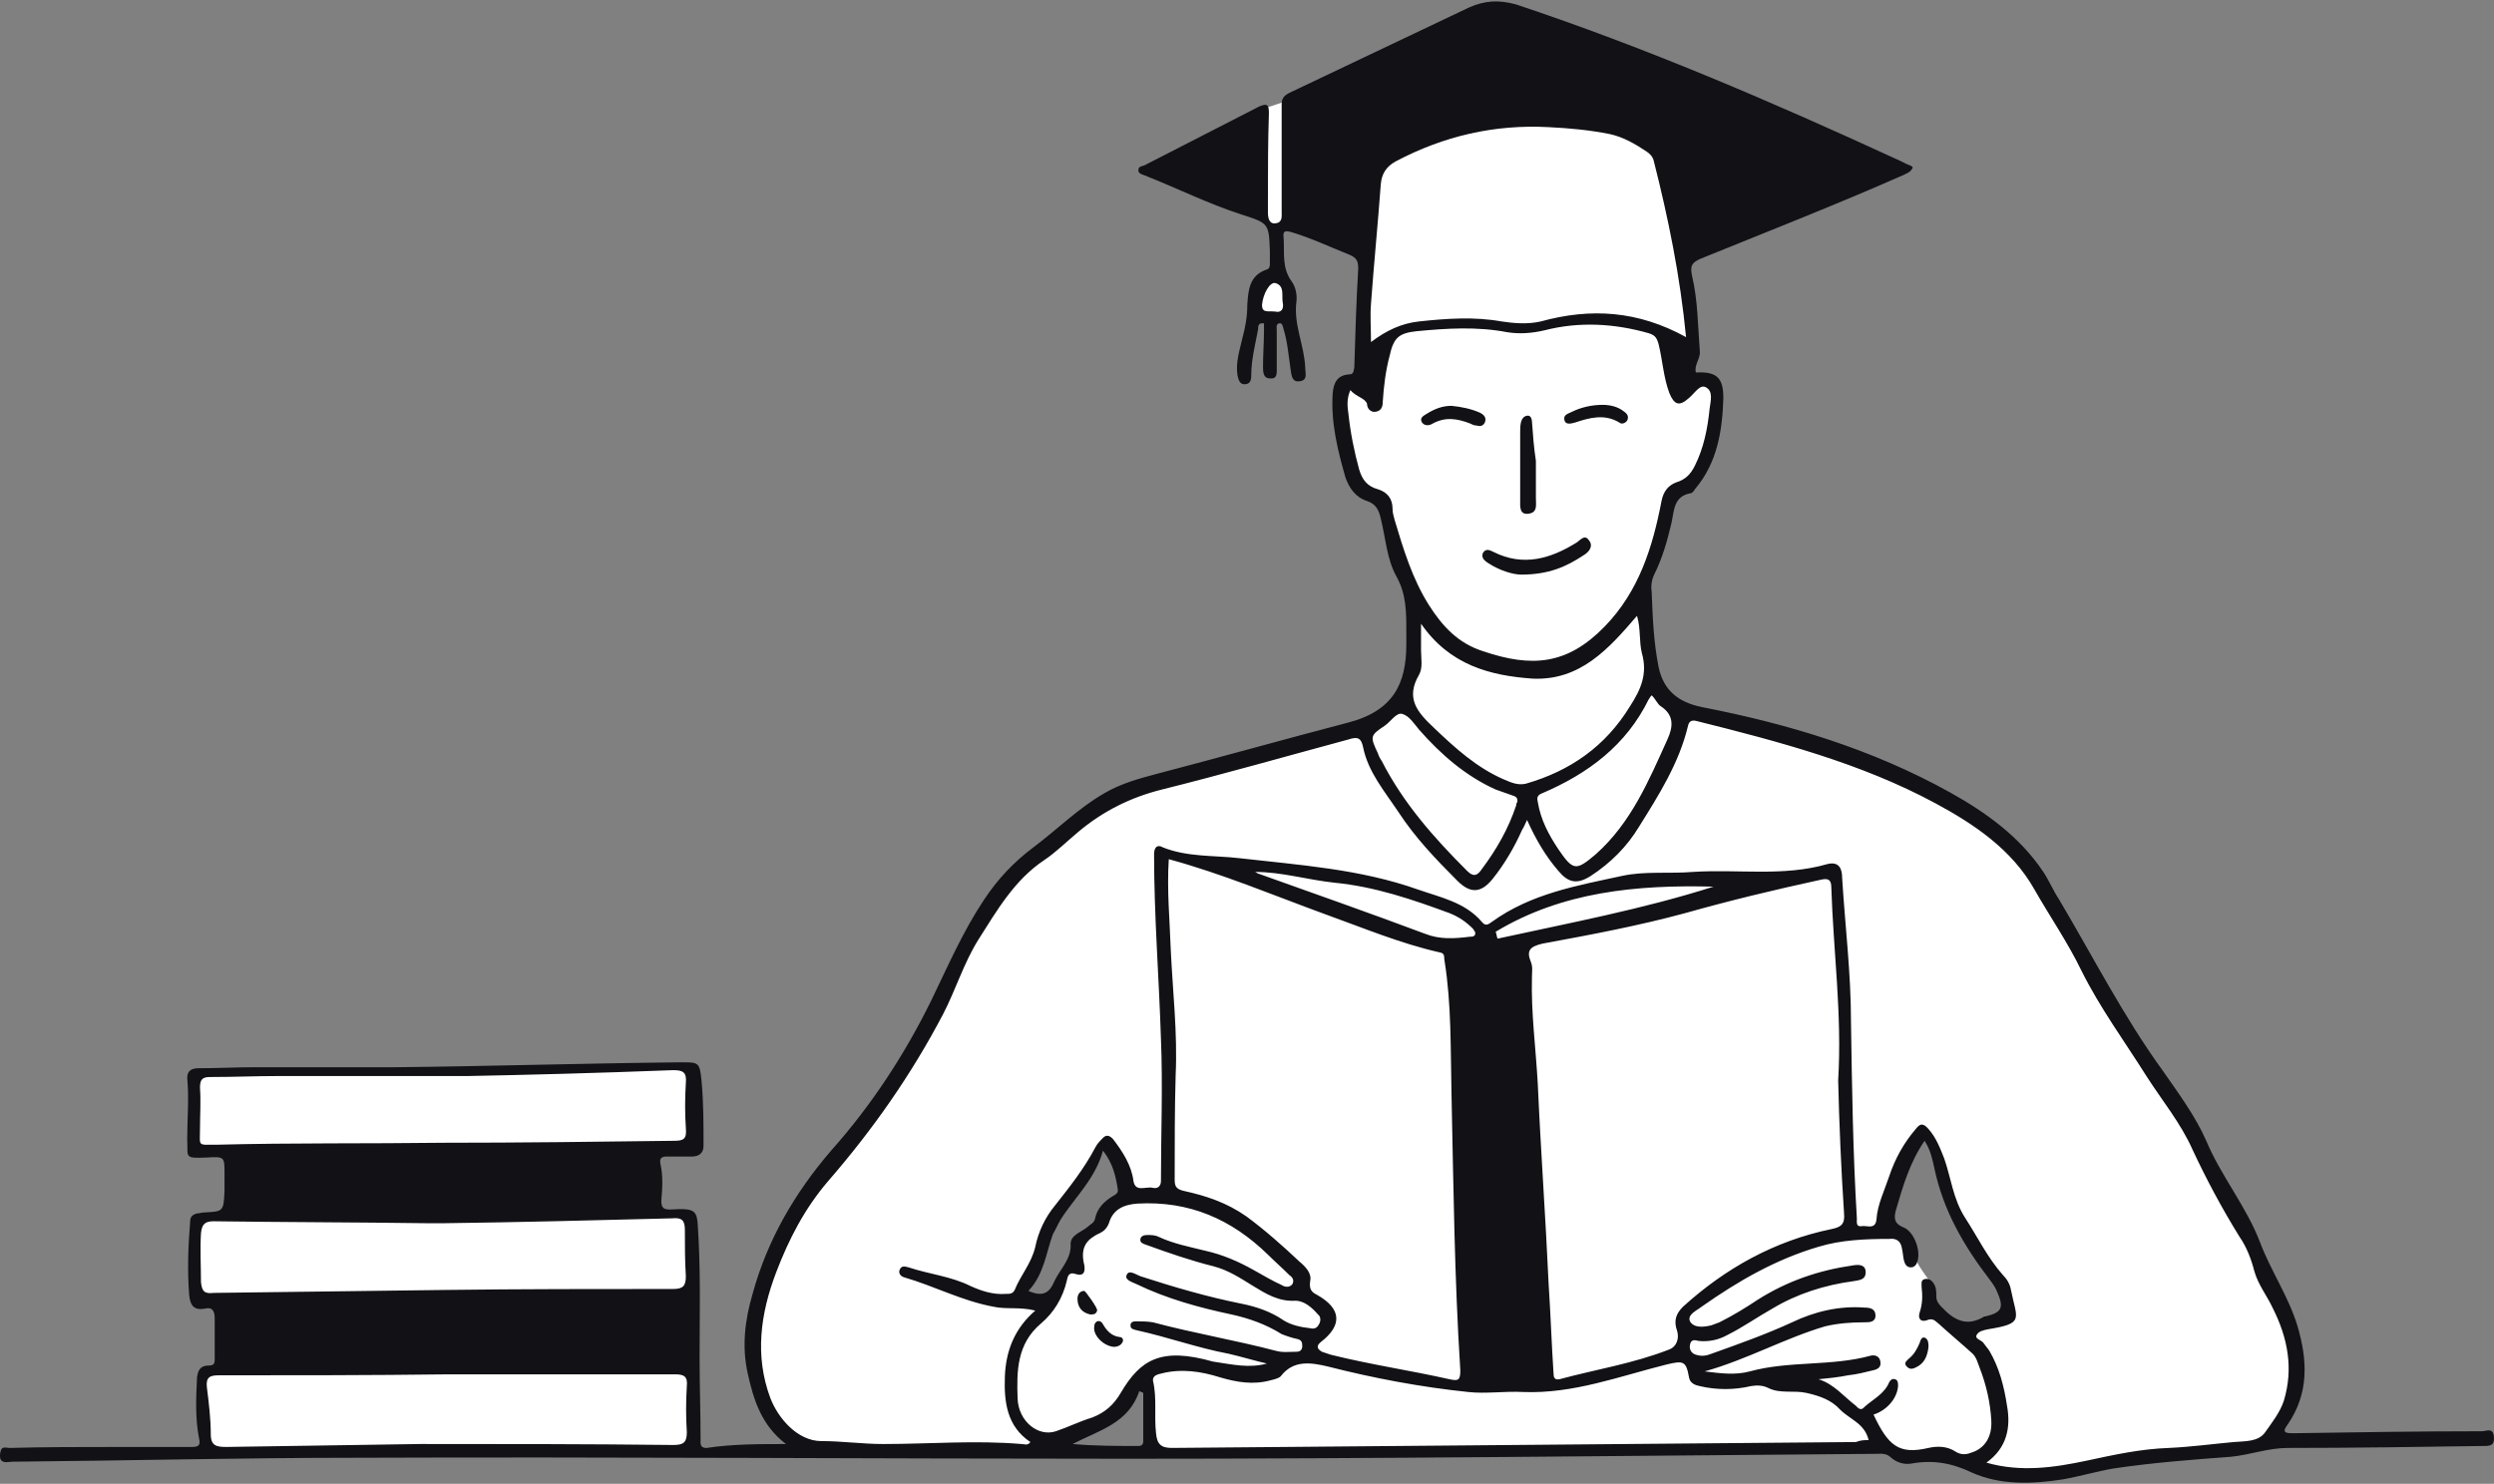
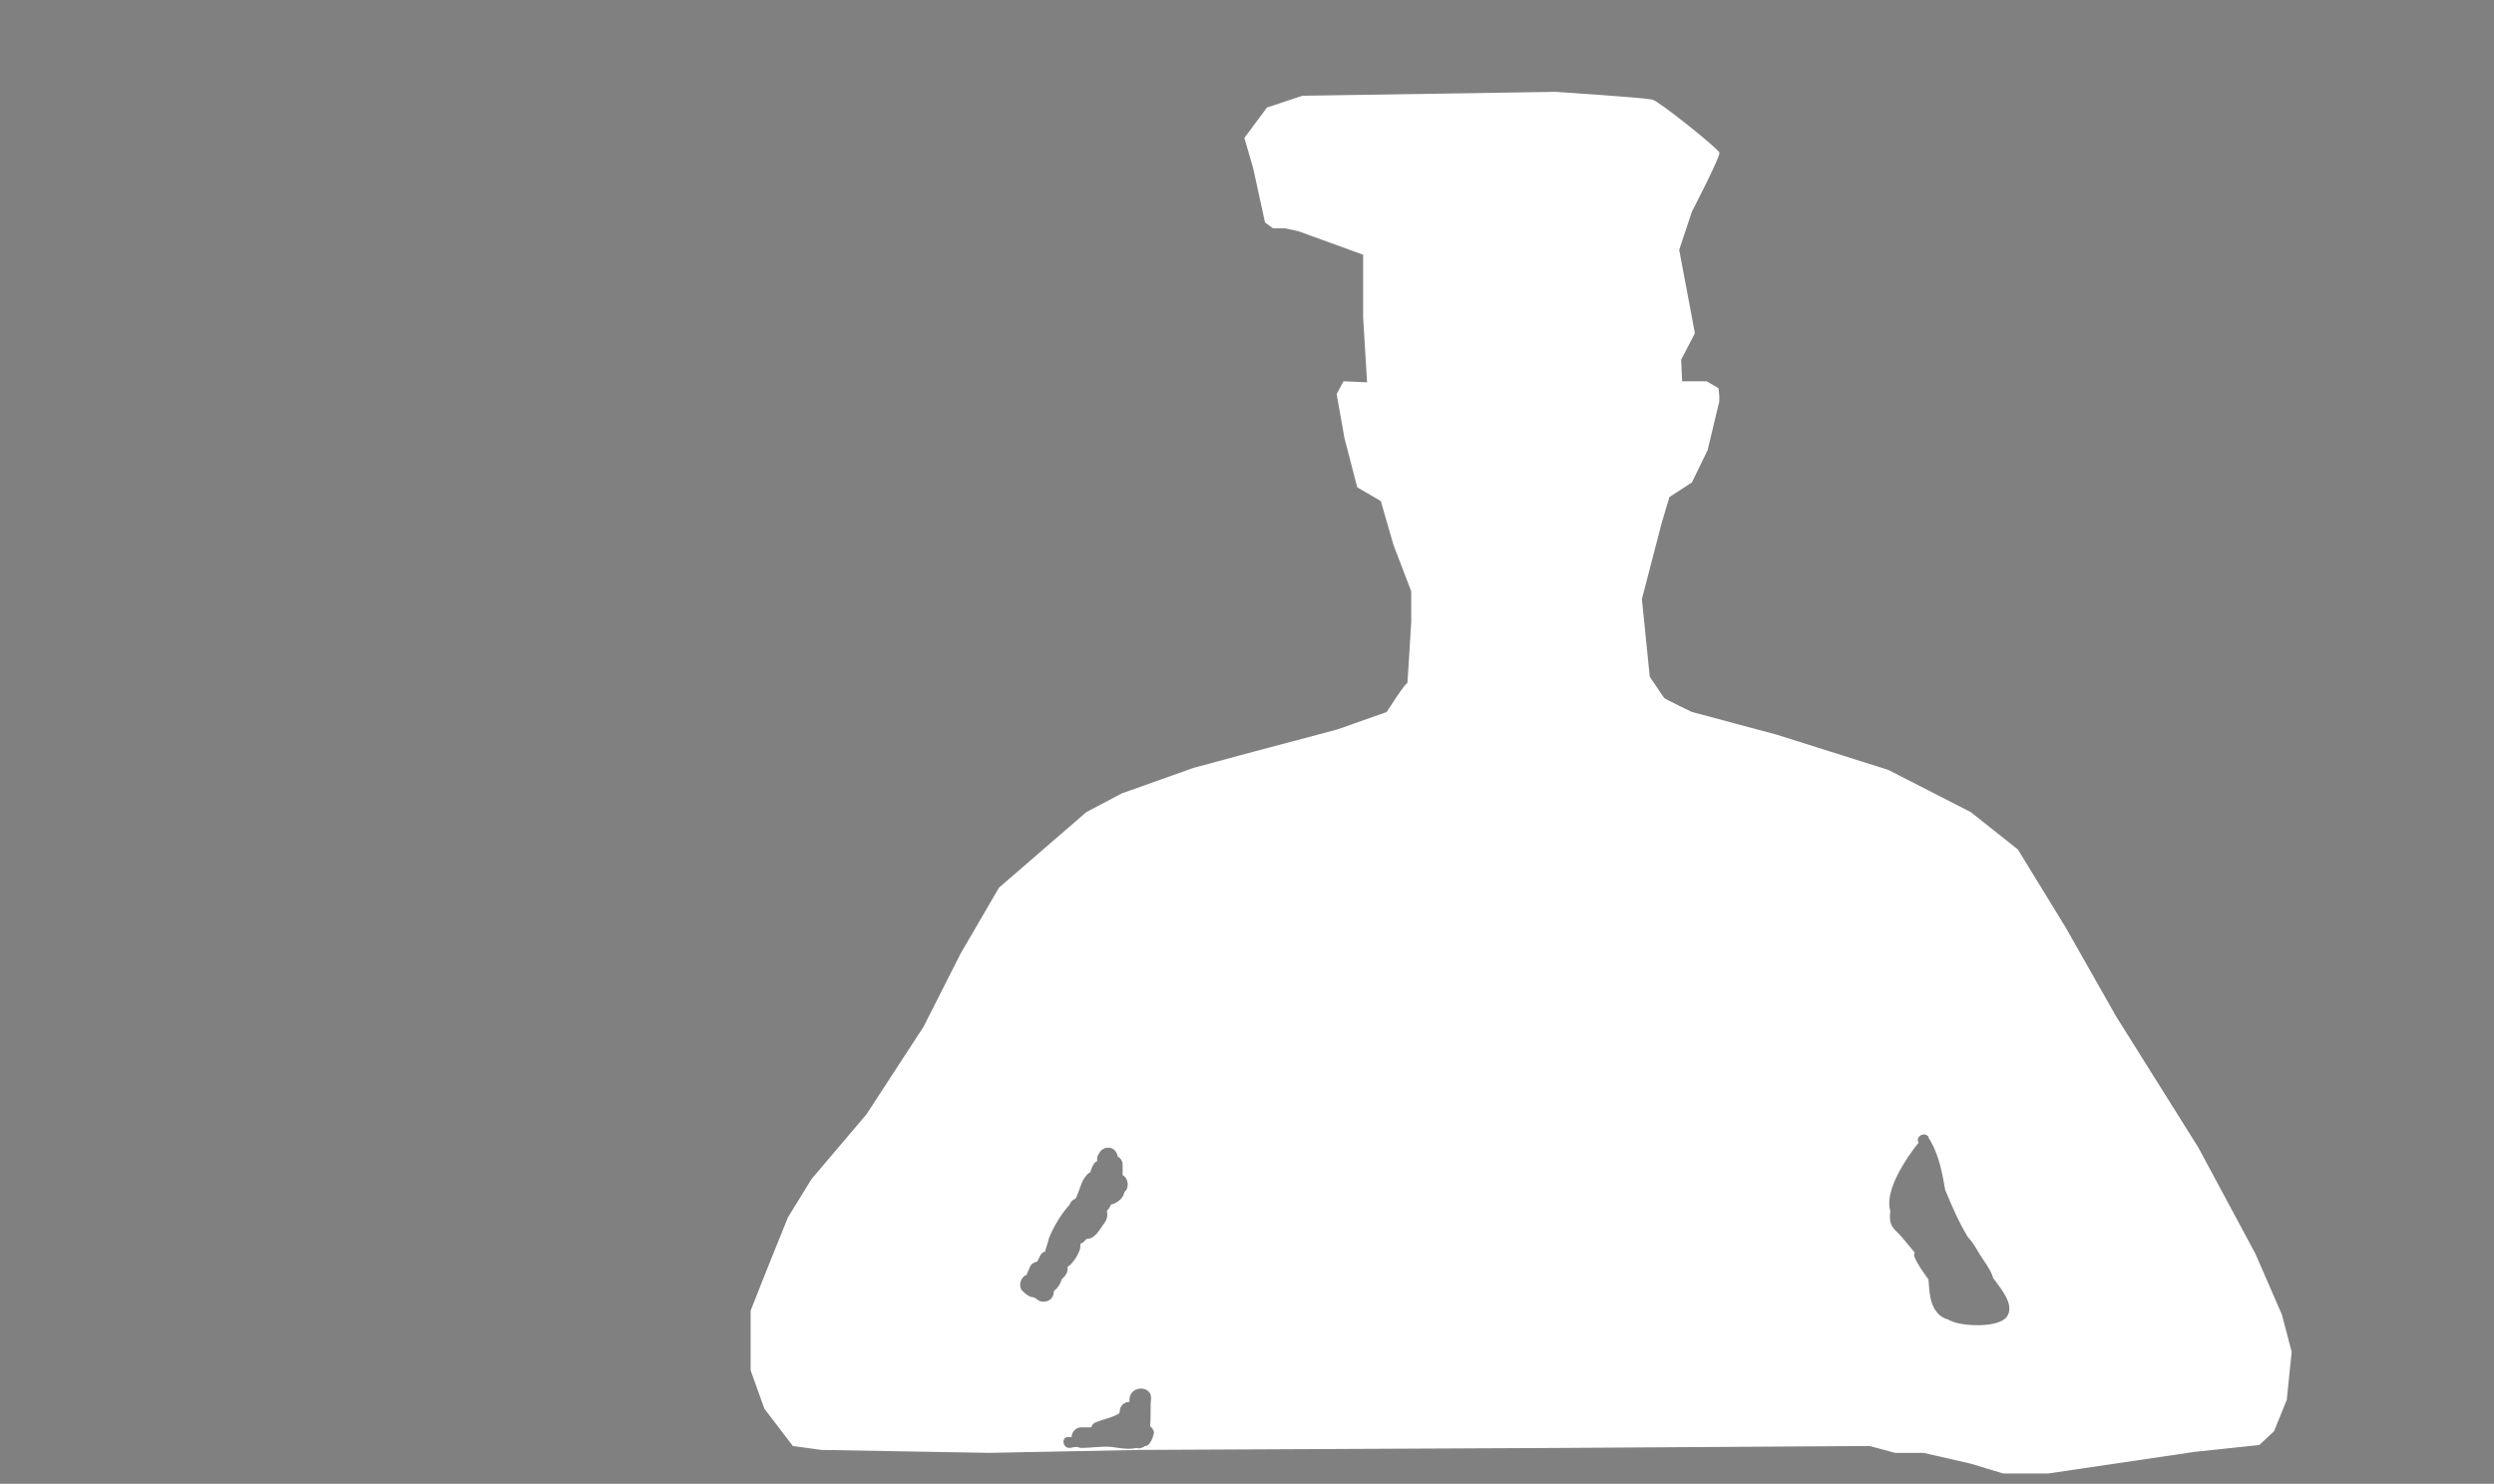
<svg xmlns="http://www.w3.org/2000/svg" height="219" viewBox="0 0 368 219" width="368">
  <rect x="0" y="0" width="368" height="219" fill="#808080" stroke="none" />
  <g fill="none" fill-rule="evenodd">
    <g fill="#fff" fill-rule="nonzero">
      <path d="m336.698 194.014-3.91-8.98-8.4-15.642-12.166-19.407-7.386-13.035-7.097-11.586-6.952-5.504-12.166-6.228-16.511-5.214-12.456-3.331s-3.91-1.883-4.055-2.028c-.145-.145-2.172-3.186-2.172-3.186l-1.159-11.442 2.897-11.152 1.158-3.91 3.331-2.172 2.318-4.779s1.448-6.083 1.593-6.662c.29-.579 0-2.462 0-2.462l-1.738-1.014h-3.621l-.144-3.186 2.028-3.91-2.318-12.311 1.882-5.648s4.2-8.111 4.056-8.69c-.144-.579-8.835-7.531-9.848-7.821-1.014-.29-14.338-1.159-14.338-1.159l-37.367.579-5.214 1.738-3.331 4.49 1.304 4.49 1.737 7.966 1.159.869h1.738l2.027.435 9.56 3.476v9.269l.579 9.559-3.476-.145-1.013 1.883 1.158 6.517 1.882 7.242 3.476 2.028 1.883 6.517 2.607 6.807v4.49s-.58 9.703-.58 9.124c0-.58-3.041 4.2-3.041 4.2l-7.386 2.607-12.022 3.186-9.124 2.462-10.573 3.766-5.214 2.752-12.89 11.152-5.648 9.703-5.504 10.862-8.399 12.89-8.111 9.56-3.476 5.648-3.041 7.531-2.462 6.228v8.835l2.027 5.648 4.2 5.504 4.201.58 24.766.434 22.159-.434 61.264-.29 46.491-.29 3.766 1.014h4.2l6.952 1.593 4.779 1.449h6.663l21.579-3.187 9.559-1.013 2.173-2.028 1.882-4.634.724-7.097zm-181.185-3.476c0 .434-.144.869-.434 1.158-.579.58-1.593.58-2.172 0-.144-.144-.58-.29-.869-.29-.58-.29-.869-.58-1.304-1.014-.434-.724-.145-1.738.58-2.172h.144c.144-.434.29-.724.434-1.014.145-.58.58-.869 1.159-1.014.144-.29.289-.579.434-.869.144-.29.434-.58.724-.58.144-.724.434-1.304.579-2.028.724-1.738 1.738-3.476 3.042-4.924.145-.434.434-.724.869-.869 0-.145.144-.145.144-.29.434-.869.58-1.882 1.158-2.752.29-.434.58-.724.869-.869.144-.435.29-.869.579-1.304.145-.145.29-.29.435-.29 0-.144 0-.29 0-.434 0-.29.144-.58.29-.724.144-.435.724-.869 1.303-.869.869 0 1.304.58 1.448 1.304.435.29.724.58.724 1.304v1.448c.869.434 1.014 1.882.29 2.462 0 .144-.144.29-.144.434-.29.724-1.158 1.304-1.882 1.448 0 .145-.145.29-.29.58-.145.144-.29.29-.29.434.144.58 0 1.158-.29 1.594-.58.724-.869 1.448-1.594 2.027-.289.29-.724.435-1.158.435 0 0 0 .144-.144.144-.145.29-.435.434-.724.58 0 .29 0 .579-.145 1.014-.29.724-.724 1.448-1.303 2.028-.145.144-.29.289-.435.289 0 .29 0 .724-.144 1.014-.144.145-.145.29-.29.434-.144.145-.29.29-.434.435-.145.579-.58 1.303-1.159 1.738zm14.049 22.593c-.145.145-.29.29-.58.29-.434.29-.869.434-1.304.29-1.158.29-2.607 0-3.621-.145-1.594-.144-3.042.145-4.49.145-.29 0-.434-.145-.724-.145-.434 0-.724.145-1.158.145-1.014-.145-1.014-1.738 0-1.594h.434c0-.724.58-1.448 1.448-1.448h1.448c.145-.434.434-.724 1.014-.869.724-.29 1.448-.435 2.172-.724.29-.145.724-.29.869-.435l.144-.144v-.144c0-.869.724-1.449 1.448-1.449 0-.144 0-.289 0-.434.145-2.028 3.332-2.028 3.186 0-.144 1.014 0 2.607-.144 4.056.29.144.434.434.58.869-.145.724-.29 1.159-.724 1.738zm126.583-18.828c-1.158 1.738-6.518 1.449-8.11.724-.29-.144-.434-.144-.58-.289-.724-.145-1.303-.58-1.738-1.159-1.014-1.303-1.014-3.041-1.158-4.634 0-.144 0-.144-.144-.29-.725-1.014-1.449-2.028-1.883-3.041-.144-.29-.144-.58 0-.724-.869-1.014-1.738-2.173-2.462-2.897-1.158-1.014-1.304-1.738-1.158-3.186 0 0 0 0 0-.144-.869-2.897 2.317-7.676 4.055-9.848 0 0 0 0 .145-.145-.58-.869.869-1.738 1.448-.869v.144c.144.145.144.29.29.434 1.304 2.318 1.738 4.78 2.172 7.242 1.014 2.462 2.028 4.78 3.332 6.952.579.58 1.013 1.304 1.448 2.028.724 1.303 1.882 2.607 2.317 4.055 1.159 1.594 3.186 3.91 2.028 5.648z" />
-       <path d="m187.376 41.216s-1.158 1.593-1.303 1.738c0 .145-.869 2.172-.869 2.317 0 .145.435 1.448.435 1.448h3.621s.869-.434.869-.579c0-.145-.144-3.186-.289-3.331-.145-.145-1.014-1.738-1.014-1.738h-1.449z" />
-       <path d="m29.075 158.24h27.228l24.477-.58 18.249-.579h2.897v3.186l.724 5.504-.434 2.752-4.49 1.014-1.594.578-67.057-.724-.869-2.172.579-6.807z" />
-       <path d="m29.22 180.109 3.331-1.014h58.222 9.993l1.159 2.028.29 10.138s-3.042 2.028-3.476 2.028c-.435 0-69.954-1.594-69.954-1.594l-.435-4.055zm.868 22.304 3.041-.869 68.505.869s1.159 1.738 1.014 2.028c-.144.29 0 8.835 0 8.835s-1.593.29-2.172.58c-.58.29-33.022.579-33.022.579l-37.511-.434v-3.766-7.821z" />
    </g>
-     <path d="m115.974 213.131c-3.621-2.752-4.78-6.517-5.648-10.427-.869-3.911-.435-7.821.724-11.732 2.172-7.966 6.227-14.918 11.586-21.145 5.938-6.662 10.862-14.194 14.773-22.16 2.462-5.069 4.634-10.138 7.821-14.917 2.028-3.042 4.345-5.504 7.242-7.676 3.476-2.607 6.662-5.794 10.428-7.966 2.462-1.448 5.069-2.172 7.821-2.896 9.414-2.462 18.683-5.07 28.097-7.532 6.808-1.738 8.69-5.793 8.69-11.586 0-.579 0-1.303 0-1.882 0-2.896 0-5.504-1.448-8.11-1.448-2.607-1.594-5.649-2.318-8.545-.289-1.303-.724-2.172-2.027-2.607-1.738-.579-2.607-1.883-3.187-3.476-1.158-4.055-2.172-8.111-1.882-12.456.144-1.593.724-2.607 2.318-2.752.724 0 .724-.29.869-1.014.145-4.924.29-9.704.58-14.628 0-1.159-.29-1.593-1.304-2.028-2.896-1.159-5.648-2.462-8.545-3.331-1.014-.29-1.304-.145-1.159.869.145 2.172-.289 4.345 1.159 6.373.579.724.869 2.028.724 3.041-.435 3.331 1.158 6.373 1.303 9.704 0 .869.435 1.883-.869 2.028-1.158.145-1.158-1.014-1.304-1.883-.29-1.883-.434-3.91-1.014-5.793-.144-.434-.144-1.014-.724-.869-.434.145-.29.724-.29 1.014v5.504c0 .724.145 1.738-1.013 1.593-1.014 0-1.014-1.014-1.014-1.738 0-1.738.144-3.621.144-5.359 0-.29 0-.724 0-1.014-.869-.145-.869.435-.869.869-.435 2.317-1.014 4.49-1.014 6.807 0 .724-.145 1.303-1.014 1.303-.724 0-.869-.724-1.014-1.303-.29-1.883.29-3.621.724-5.504.434-1.593.724-3.186.724-4.924.144-2.172.29-4.345 2.896-5.214.435-.145.435-.579.435-.869 0-.579 0-1.159 0-1.738-.145-4.2-.145-4.2-4.2-5.504-4.924-1.593-9.56-3.91-14.338-5.793-.435-.145-.869-.29-.869-.724 0-.579.434-.579.869-.724 5.648-2.897 11.297-5.793 16.945-8.69 1.304-.579 1.448-.145 1.448 1.014-.144 4.2-.144 8.4-.144 12.745v1.883c0 .724.144 1.738 1.158 1.593 1.014-.145.869-1.014.869-1.738 0-5.214 0-10.573 0-15.787 0-.869.289-1.303 1.158-1.738 8.835-4.2 17.669-8.4 26.504-12.6 2.317-1.014 4.345-1.159 6.951-.435 19.118 6.373 37.657 14.338 55.905 22.739.724.29 1.448.724 2.172 1.014.145 0 .29.145.434.29-.289.724-.869.869-1.448 1.159-9.848 4.345-19.841 8.255-29.835 12.311-1.304.579-1.593 1.014-1.304 2.462.869 3.621.869 7.386 1.159 11.152.144 1.159-.869 2.028-.58 3.186 3.042-.145 4.056.724 4.056 3.766-.145 4.779-.869 9.559-4.2 13.469-.145.29-.435.579-.58.579-2.607.434-2.462 2.607-2.896 4.49-.58 2.462-1.304 5.069-2.462 7.386-.435.869-.58 1.738-.435 2.752.145 3.766.29 7.386 1.014 11.008.724 3.476 2.897 5.214 6.373 5.938 12.745 2.462 25.201 6.228 36.642 12.6 5.214 2.896 10.284 6.517 13.76 11.731.869 1.304 1.448 2.752 2.317 4.056 5.07 8.545 9.559 17.379 15.352 25.345 2.318 3.332 4.78 6.662 6.372 10.284 2.172 5.213 5.938 9.703 7.966 15.063 1.593 4.2 4.2 7.965 5.504 12.311 1.448 4.924 1.738 9.848-1.449 14.483-1.013 1.304-.144 1.304.869 1.304 9.269-.145 18.539-.29 27.807-.29.58 0 1.594-.58 1.738.724.145 1.448-.579 1.448-1.593 1.448-9.56.145-19.263.29-28.822.29-2.896 0-5.503 1.014-8.4 1.304-5.793.434-11.586.869-17.379 1.738-2.462.434-4.924 1.158-7.386 1.593-4.634.724-9.27.869-13.47-1.014-3.041-1.448-5.793-1.882-8.979-1.303-1.014.144-2.028-.145-2.897-.869-.724-.724-1.448-.58-2.317-.58-36.787.29-73.72.725-110.507.725-37.946 0-75.747-.29-113.693-.145-16.945 0-33.891.434-50.691.58-.579 0-1.304.29-1.738-.29-.145-.29-.145-.869 0-1.304.145-.724.869-.434 1.304-.434 5.214-.144 10.428-.144 15.642-.144h11.152c1.014 0 1.448-.145 1.159-1.304-.579-3.042-.435-5.938-.29-8.98.145-1.158.579-1.738 1.738-1.738.724 0 .869-.29.869-.869 0-2.028 0-4.056 0-6.083 0-1.013-.29-1.738-1.448-1.448-1.593.29-2.172-.434-2.317-2.028-.29-3.621-.145-7.241.145-10.862 0-.724.435-1.013 1.014-1.158.29 0 .724-.144 1.014-.144 2.897-.145 2.897-.145 3.041-3.186 0-.869 0-1.594 0-2.462 0-2.607 0-2.607-2.607-2.462-3.476.144-2.752 0-2.897-2.752 0-3.042.29-5.938 0-8.98 0-1.158.724-1.448 1.738-1.448 2.752 0 5.504-.144 8.111-.144h20.711c14.049-.145 27.953-.58 42.002-.725 2.896 0 3.041-.144 3.331 2.752.29 3.186.29 6.373.29 9.56 0 1.014-.58 1.593-1.738 1.593-1.158 0-2.462 0-3.621 0-.724 0-1.159.145-1.014 1.014.434 1.882.29 3.766.144 5.504 0 1.014.29 1.303 1.304 1.303 4.49-.289 3.91.29 4.2 4.49.29 5.794.144 11.586.144 17.38 0 4.056.145 7.966.145 12.021 0 .58-.145 1.304.869 1.304 3.766-.58 7.676-.58 11.732-.58zm177.129 2.752c5.07 1.448 9.994.724 14.774-.29 4.055-.869 7.965-1.738 12.165-1.882 3.187-.144 6.373-.58 9.56-.869 1.593-.144 3.621 0 4.634-1.448 1.014-1.448 2.172-2.896 2.752-4.634 1.448-4.779.579-9.269-1.594-13.614-.869-1.882-2.172-3.476-2.752-5.503-.434-1.738-1.158-3.621-2.172-5.07-2.607-4.2-4.924-8.545-6.952-12.89-1.738-3.91-4.489-7.241-6.807-10.862-3.186-5.069-6.808-9.993-9.559-15.497-2.028-4.2-4.635-7.966-6.952-12.021-3.332-5.938-8.98-9.704-14.628-12.746-11.007-5.938-23.173-9.124-35.339-12.165-.724-.145-1.014.144-1.158.724-1.304 5.503-4.345 10.283-7.242 14.917-1.738 2.896-4.2 5.359-7.097 7.242-2.028 1.304-3.332 1.014-4.78-.724-1.882-2.172-3.331-4.634-4.634-7.532-.29.58-.434 1.014-.724 1.448-1.158 2.607-2.607 5.07-4.345 7.242-1.738 2.172-3.331 2.172-5.213.29-3.187-3.186-6.228-6.372-8.69-10.138-2.028-3.042-4.49-5.938-5.214-9.559-.29-1.448-.869-1.594-2.172-1.159-9.124 2.462-18.249 5.07-27.518 7.386-4.634 1.159-8.69 3.187-12.311 6.228-1.738 1.448-3.332 3.042-5.07 4.2-4.345 2.897-6.951 7.386-9.703 11.732-2.172 3.476-3.332 7.386-5.214 11.007-4.634 8.835-10.284 16.946-16.946 24.622-3.475 4.055-5.793 8.545-7.675 13.469-2.318 6.083-3.187 12.311-.869 18.539 1.158 3.042 4.056 6.372 7.532 6.372 3.041 0 6.083.434 9.124.434 6.807 0 13.613-.579 20.421 0 .434 0 .869.29 1.304-.29-3.476-2.317-3.911-5.937-3.766-9.703.144-3.766 1.448-7.097 4.49-9.704-2.318-.58-4.345-.144-6.228-.58-4.634-.869-8.69-3.041-13.18-4.345-.434-.144-.869-.58-.579-1.158.29-.58.724-.435 1.303-.29 3.042 1.014 6.228 1.304 9.124 2.752 1.594.724 3.332 1.303 5.214 1.158.58 0 1.014 0 1.304-.58.869-2.172 2.462-3.91 3.042-6.372.434-2.172 1.448-4.345 2.896-6.083 2.172-2.752 4.345-5.504 5.938-8.546.29-.579.724-1.013 1.158-1.448.434-.434.869-.434 1.448.145 1.449 1.882 2.752 3.91 3.042 6.228.29 1.737 1.882.724 2.896 1.013.724.145 1.159-.289 1.159-1.013 0-6.952.29-14.049 0-21.001-.29-9.125-1.014-18.104-1.014-27.229 0-1.159.579-1.448 1.304-1.014 3.621 1.448 7.531 1.158 11.297 1.593 8.835 1.014 17.814 1.594 26.359 4.635 3.332 1.158 6.952 1.882 9.414 4.779.58.724 1.014.29 1.448 0 5.794-4.2 12.6-5.359 19.263-6.807 3.332-.724 6.952-.29 10.428-.58 6.662-.434 13.324.724 19.842-1.158 1.737-.434 2.172.724 2.172 2.028.434 7.097 1.303 14.049 1.303 21.145.145 9.704.29 19.407.869 29.111 0 .58-.144 1.304.724 1.158.724-.144 2.028.58 2.172-1.013.145-2.173 1.159-4.2 1.883-6.373.869-2.607 2.172-4.924 3.91-6.951.579-.725 1.014-1.014 1.882 0 1.158 1.303 1.738 2.896 2.318 4.345 1.014 2.896 1.303 5.938 3.041 8.69 1.883 2.896 3.332 5.938 5.649 8.545.579.58 1.013 1.304 1.158 2.172.869 4.345 2.028 4.924-3.332 5.794-.724.144-1.448.29-1.738.869-.29.58.724.725 1.014 1.159.29.434.58.724.869 1.158 1.448 2.462 2.172 5.214 2.607 8.11.58 3.186 0 6.228-3.042 8.4zm-21.869-56.484c.58-9.704-.724-19.118-1.014-28.387 0-1.158-.434-1.448-1.593-1.158-6.662 1.448-13.324 3.041-19.987 4.924-6.952 1.882-13.904 3.186-21.001 4.489-1.883.435-2.462 1.014-1.738 2.752.289.724.144 1.448.144 2.172-.144 5.359.58 10.573.869 15.932.434 9.848 1.158 19.697 1.593 29.401.29 4.345.434 8.835.724 13.18 0 .579.144 1.013.869.869 5.359-1.448 10.862-2.318 16.076-4.345 1.303-.435 1.593-1.738 1.303-2.752-.579-1.594-.144-2.607.869-3.621 6.228-5.648 13.469-9.703 21.869-11.441 1.448-.29 2.028-.724 1.882-2.318-.434-6.662-.724-13.324-.869-19.697zm-98.775-32.587c-.29 4.634.144 8.979.29 13.324.29 6.228 1.014 12.311.724 18.539-.145 5.069-.144 10.138-.144 15.352 0 1.014.144 1.448 1.303 1.738 3.332.724 6.372 1.738 9.27 3.765 2.752 2.028 5.359 4.345 7.821 6.662.869.724 1.882 1.738 1.594 2.897-.145 1.158.144 1.593 1.013 2.027 3.621 2.028 3.766 4.49.58 6.952-.724.58-.58 1.014.145 1.448.434.145.869.29 1.303.435 5.794 1.448 11.732 2.317 17.525 3.621 1.304.29 1.594.144 1.594-1.304-.869-13.614-1.014-27.373-1.304-40.987-.144-6.517 0-13.035-1.014-19.407-.144-.58.145-1.158-.724-1.304-5.793-1.304-11.297-3.621-16.945-5.648-7.532-2.752-15.063-5.938-23.028-8.11zm26.793-69.23c-.579 1.303-.434 2.462-.289 3.476.289 2.752.869 5.648 1.593 8.255.434 1.448 1.158 2.462 2.752 2.897 1.448.435 2.172 1.448 2.172 2.897 0 .579.145 1.014.29 1.593 1.304 4.345 2.607 8.69 5.07 12.601 2.027 3.186 4.345 5.648 7.965 6.807 7.242 2.462 12.456 2.028 17.96-3.621 5.069-5.214 7.097-11.732 8.4-18.539.289-1.448 1.013-2.317 2.172-2.752 1.448-.434 2.172-1.303 2.752-2.462 1.303-2.607 1.882-5.504 2.172-8.4.144-1.159.58-2.607-.58-3.186-.869-.435-1.593.869-2.462 1.593-1.448 1.304-2.172 1.014-2.896-.724-.869-2.317-1.014-4.924-1.594-7.242-.289-1.014-.579-1.303-1.448-1.593-5.069-1.448-10.283-1.738-15.352-.434-1.882.435-3.621.579-5.503.29-4.49-.869-8.98-.579-13.47-.145-2.607.29-3.331 1.014-3.91 3.621-.58 2.172-.869 4.49-1.014 6.807 0 .579-.144 1.303-1.014 1.448-.724.145-1.303-.434-1.303-1.159-.29-.869-1.594-1.014-2.463-2.028zm49.533-7.821c-.869-8.98-2.607-17.525-4.78-26.07-.144-.579-.579-1.014-1.014-1.304-1.738-1.159-3.476-2.172-5.503-2.607-2.897-.579-5.938-.869-8.98-1.014-7.966-.434-15.497 1.303-22.593 5.069-1.304.724-2.028 1.738-2.173 3.331-.434 5.938-1.014 11.731-1.448 17.669-.144 1.738 0 3.621 0 5.649 2.318-1.738 4.49-2.752 7.097-3.041 4.056-.434 8.111-.724 12.166 0 1.883.29 3.91.435 5.794 0 7.386-2.028 14.338-1.593 21.435 2.317zm26.939 162.791c-.58-2.462-2.752-3.042-4.2-4.49-1.304-1.448-3.042-2.028-4.924-2.462-1.883-.434-3.91.144-5.648-.724-.869-.435-1.738-.434-2.607-.29-2.462.58-5.069.58-7.531 0-.724-.144-1.448-.434-1.594-1.304-.434-2.462-.869-2.462-3.331-1.882-6.952 1.738-13.76 4.345-21.146 4.055-2.752-.144-5.503.29-8.11 0-6.952-.724-13.904-2.027-20.711-3.765-2.462-.58-5.069-1.014-6.952 1.448-.29.29-.869.434-1.448.579-2.607.725-5.069.29-7.532-.434-2.751-.869-5.648-1.304-8.545-.579-.58.144-1.448.289-1.304 1.158.58 2.462.145 5.069.435 7.676.144 1.593.724 2.172 2.317 2.172 33.601-.29 67.347-.58 100.948-.869.725-.289 1.304-.289 1.883-.289zm-24.187-10.138c2.317.29 4.49.579 6.662 0 5.793-1.594 12.021-.724 17.814-2.318.579-.144 1.303 0 1.448.869.144.869-.434 1.158-1.158 1.303-1.159.29-2.318.58-3.621.724-1.448.29-2.896.435-4.345.58 2.317.724 3.766 2.607 5.503 3.91.29.29.725.869 1.304.145 1.304-1.159 2.897-1.883 3.621-3.621.144-.29.434-.579.869-.434.434.144.434.58.434 1.014-.144 1.882-1.738 3.621-3.621 4.2 2.172 4.634 3.766 5.938 8.11 4.924 1.304-.29 2.752-.29 4.056.58.724.434 1.448.434 2.172.144 2.028-.58 3.186-2.318 3.042-4.78-.145-2.607-.724-5.213-1.738-7.821-.29-.724-.435-1.448-1.014-2.028-1.594-1.448-3.332-2.896-4.924-4.345-.58-.434-.869-1.014-1.883-.58-.869.29-1.303-.29-1.014-1.158.435-1.304.435-2.462.29-3.766 0-.434-.144-1.014.434-1.158.58-.145 1.014.144 1.304.58.434.579.434 1.303.434 2.027 0 .58.29 1.014.724 1.448 1.883 2.028 3.766 3.042 6.373 1.449h.144c2.462-.58 2.752-1.304 1.738-3.621-.29-.724-.724-1.303-1.158-1.882-3.766-4.924-6.808-10.138-8.11-16.366-.29-1.304-.58-2.752-1.449-4.055-2.172 3.186-3.186 6.662-4.2 10.137-.289 1.014-.434 2.028 1.014 2.607 1.594.58 2.607 3.331 2.173 4.924-.145.58-.435 1.014-1.014 1.014-.58 0-.869-.434-1.014-1.014-.145-.58-.145-1.158-.29-1.738-.144-1.014-.724-1.594-1.882-1.448-3.476 0-7.097.144-10.428 1.158-6.372 1.883-11.876 5.07-17.235 8.835-.725.58-2.173 1.159-1.738 2.173.579 1.014 2.027.869 3.186.579.434-.144.724-.29 1.158-.434 2.028-1.014 3.91-2.172 5.648-3.331 4.345-2.752 8.98-4.345 14.049-5.07.869-.144 1.883-.144 1.883 1.014 0 1.158-1.014 1.158-1.738 1.304-4.345.579-8.4 1.882-12.022 4.055-2.317 1.304-4.345 2.752-6.662 3.91-1.303.724-2.752 1.014-4.2.869-.579-.145-1.158-.29-1.303.58-.145.724.289 1.303.869 1.448.869.29 1.594.144 2.318-.145 4.055-1.448 8.11-2.896 11.876-4.634 3.331-1.593 6.951-2.462 10.717-2.172.724 0 1.594.144 1.594 1.158s-.869 1.014-1.738 1.014c-1.883 0-3.766.144-5.648.58-5.938 1.738-11.586 4.924-17.814 6.662zm-186.109-21.87c-.869 0-1.593 0-2.462 0-10.428-.144-21.001-.144-31.428-.29-1.303 0-1.738.435-1.883 1.738-.145 2.462 0 4.78 0 7.242.145 1.448.579 1.738 1.883 1.594 11.297-.145 22.739-.29 34.035-.435 11.297-.144 22.449-.144 33.746-.144 1.448 0 1.882-.434 1.882-1.882-.144-2.318-.144-4.49-.144-6.808 0-1.448-.434-1.882-1.882-1.738-11.298.29-22.449.58-33.746.724zm.579 22.304s0 .144 0 0c-11.297.144-22.449.144-33.746.144-1.303 0-1.883.29-1.738 1.738.29 2.318.579 4.635.579 6.952 0 1.738.869 1.883 2.317 1.883 9.559-.145 19.118-.29 28.677-.435 12.456 0 24.767 0 37.222.145 1.448 0 2.028-.29 2.028-1.883-.144-2.317-.144-4.489 0-6.807.144-1.448-.434-1.738-1.738-1.738-11.297 0-22.449 0-33.601 0zm2.897-44.029c-11.442 0-19.697 0-27.808 0-3.331 0-6.662.145-10.138.145-1.159 0-1.448.434-1.448 1.593.145 2.028 0 4.056 0 6.083 0 2.607-.434 2.317 2.462 2.317 11.152-.29 22.304-.144 33.456-.29 11.297 0 22.738-.144 34.036-.289 1.448 0 1.882-.29 1.737-1.883-.144-2.172-.144-4.345 0-6.662.145-1.593-.434-1.882-1.882-1.882-11.152.434-22.449.724-30.415.869zm118.038 42.436c-1.882-.434-3.765-1.013-5.648-1.448-4.634-.869-8.979-2.462-13.614-3.476-.434-.144-.869-.144-.869-.724 0-.579.58-.579.869-.579.869 0 1.594 0 2.462.144 5.938 1.594 12.022 2.607 18.104 4.2 1.014.29 2.028.144 3.042.144.579 0 .869-.289.869-.869s-.144-.869-.724-1.014c-.724-.144-1.593-.434-2.317-.724-2.318-1.448-4.78-2.318-7.387-2.896-4.779-1.014-9.559-2.318-14.049-4.49-.579-.29-1.738-.58-1.448-1.304.29-.869 1.304-.144 2.028.145 4.924 1.593 9.848 3.041 14.918 4.055 2.172.434 4.345 1.158 6.227 2.462 1.159.724 2.607 1.014 3.911 1.159.579.144 1.013 0 1.303-.58.29-.434.29-1.158-.144-1.448-.869-1.014-2.028-2.028-3.332-2.028-2.462.144-4.345-1.014-6.227-2.172-1.883-1.159-3.621-2.318-5.794-2.897-3.476-.869-6.807-2.027-9.994-3.186-.434-.144-.869-.289-.869-.724 0-.579.58-.724 1.014-.724.579 0 1.158 0 1.738.29 2.172 1.014 4.49 1.448 6.807 2.028 2.607.579 4.924 1.593 7.242 2.896 1.304.724 2.752 1.594 4.056 2.172.434.29 1.158.435 1.593-.144.29-.58 0-1.014-.434-1.304-1.014-1.014-2.172-2.028-3.186-3.041-5.359-5.214-11.586-7.966-19.263-7.532-2.028.144-3.621.869-4.2 2.896-.29.724-.724 1.159-1.304 1.448-2.318 1.014-2.896 2.462-2.318 4.78.145 1.014-.144 1.594-1.158 1.304-1.158-.434-1.304.29-1.448 1.014-.58 2.462-1.882 4.634-3.766 6.227-3.621 3.042-3.621 7.097-3.476 11.152.145 3.332 3.042 5.648 5.648 4.78 1.738-.58 3.476-1.448 5.359-2.028 1.882-.724 3.186-1.882 4.2-3.621 2.896-4.924 5.938-6.808 13.614-4.634 2.896.434 5.359 1.013 7.965.289zm22.739-109.203v3.91c0 1.158.29 2.607-.29 3.621-2.027 3.476-.289 5.504 2.173 7.821 3.186 3.042 6.372 5.938 10.427 7.676 1.014.435 2.028.869 3.187.58 6.517-1.882 11.731-5.504 15.351-11.442 1.594-2.462 2.607-4.779 1.738-7.821-.434-1.738-.144-3.621-.724-5.504-4.2 4.924-8.4 9.56-15.352 9.27-6.372-.435-12.311-2.028-16.511-8.11zm14.194 26.359c.144-.724-.29-.869-.724-1.014-.869-.29-1.594-.58-2.462-.869-4.49-2.027-8.11-5.213-11.298-8.835-.724-.869-1.448-2.028-2.462-2.317-.869-.29-1.738 1.158-2.607 1.738-2.172 1.448-2.172 1.593-1.014 4.055.144.434.29.724.58 1.158 3.186 6.228 7.676 11.298 12.6 16.222 1.014 1.014 1.593.579 2.172-.29 2.172-2.896 3.91-5.938 5.069-9.414 0-.144 0-.29.145-.434zm19.841-15.787c-.289.29-.289.434-.434.579-3.331 6.808-8.979 11.008-15.787 13.904-.724.29-.724.724-.579 1.304.434 2.607 1.593 4.779 3.041 6.952 2.172 3.186 2.607 3.186 5.504.724 5.214-4.634 7.821-10.862 10.573-16.946.869-1.882 1.014-3.621-1.014-4.924-.434-.29-.724-1.014-1.304-1.593zm-58.512 26.069c.29.145.435.29.58.29 8.11 2.896 16.366 5.794 24.477 8.835 2.172.869 4.345.724 6.662.434.29 0 .58.001.724-.289.144-.435-.144-.58-.29-.869-1.014-1.014-2.028-1.738-3.476-2.317-5.503-2.028-11.007-3.911-16.945-4.49-4.056-.434-7.821-1.594-11.732-1.594zm67.636 2.172c-11.297-.289-22.304.724-32.152 6.662.144.29.144.725.29 1.014 10.573-2.317 21.435-4.345 31.862-7.676zm-101.092 59.671c2.317 1.014 3.186.144 3.91-1.594.869-1.738 2.462-3.186 2.318-5.359 0-1.304 1.593-1.738 2.462-2.462.434-.434 1.014-.58 1.158-1.304.29-1.448 1.304-2.462 2.462-3.186.434-.29 1.014-.434.869-1.158-.289-1.883-.724-3.766-2.172-5.648-1.158 4.2-4.2 6.952-6.228 10.138-.434.724-.724 1.448-1.158 2.172-1.014 2.752-1.304 5.938-3.621 8.4zm16.945 15.063c-.144-.145-.434-.145-.579-.29-1.594 4.78-5.938 5.794-9.849 7.821 3.332.29 6.518.29 9.704.29.434 0 .724-.144.724-.724 0-2.318 0-4.78 0-7.097zm19.552-159.605c.58.145 1.304-.145 1.014-1.448-.144-1.014.29-2.317-1.014-2.752-.869-.29-1.882 1.593-2.028 3.186 0 1.303.869.869 2.028 1.014z" fill="#111116" />
-     <path d="m224.453 84.809c-1.158 0-3.186-.579-4.924-1.738-.434-.29-1.014-.724-.724-1.448.434-.724 1.014-.434 1.594-.145 4.345 2.172 8.4 1.014 12.311-1.448.58-.435 1.158-1.159 1.738-.29.724.869 0 1.738-.724 2.172-2.607 1.738-5.214 2.897-9.27 2.897zm2.173-16.799v5.504c0 1.014.29 2.172-1.159 2.317-1.303.145-1.158-1.159-1.158-2.028 0-3.331 0-6.662 0-9.993 0-.579 0-1.014.144-1.593.145-.434.435-.869 1.014-.869.435 0 .58.579.58.869.144 2.028.29 3.91.58 5.793-.145 0-.145 0 0 0zm-12.456-8.111c1.448.145 2.896.434 4.2 1.014.579.29 1.014.724.724 1.448-.29.579-.724.579-1.304.435-.29 0-.579-.145-.869-.29-1.883-.724-3.621-1.014-5.504 0-.434.29-1.158.434-1.594-.145-.434-.724.29-1.014.724-1.303 1.159-.724 2.318-1.159 3.621-1.159zm22.304-.145c1.158 0 2.318.29 3.186 1.014.435.29.724.724.435 1.303-.29.435-.869.579-1.159.29-2.172-1.303-4.345-.724-6.517 0-.58.145-1.449.435-1.594-.434-.144-.724.58-.869 1.158-1.159 1.159-.579 2.752-1.014 4.49-1.014zm48.084 139.038c-.145 1.303-.58 2.462-1.883 3.041-.579.29-1.014.29-1.448-.289-.29-.435.145-.724.434-1.014.725-.58 1.159-1.304 1.594-2.318.144-.434.29-1.014.869-.724.434.29.434.869.434 1.304zm-120.21.001c-1.593-.145-3.042-1.738-2.896-2.896 0-.435.144-.725.434-.869.434-.144.724.144.869.434.58 1.014 1.304 1.738 2.463 1.883.434 0 .579.434.434.724-.29.579-.869.724-1.304.724zm-3.476-4.781c-1.304-.29-1.883-1.158-1.883-2.317 0-.58.29-1.159 1.014-1.159.145 0 2.028 2.607 1.883 2.897-.145.579-.58.579-1.014.579z" fill="#111116" />
  </g>
</svg>